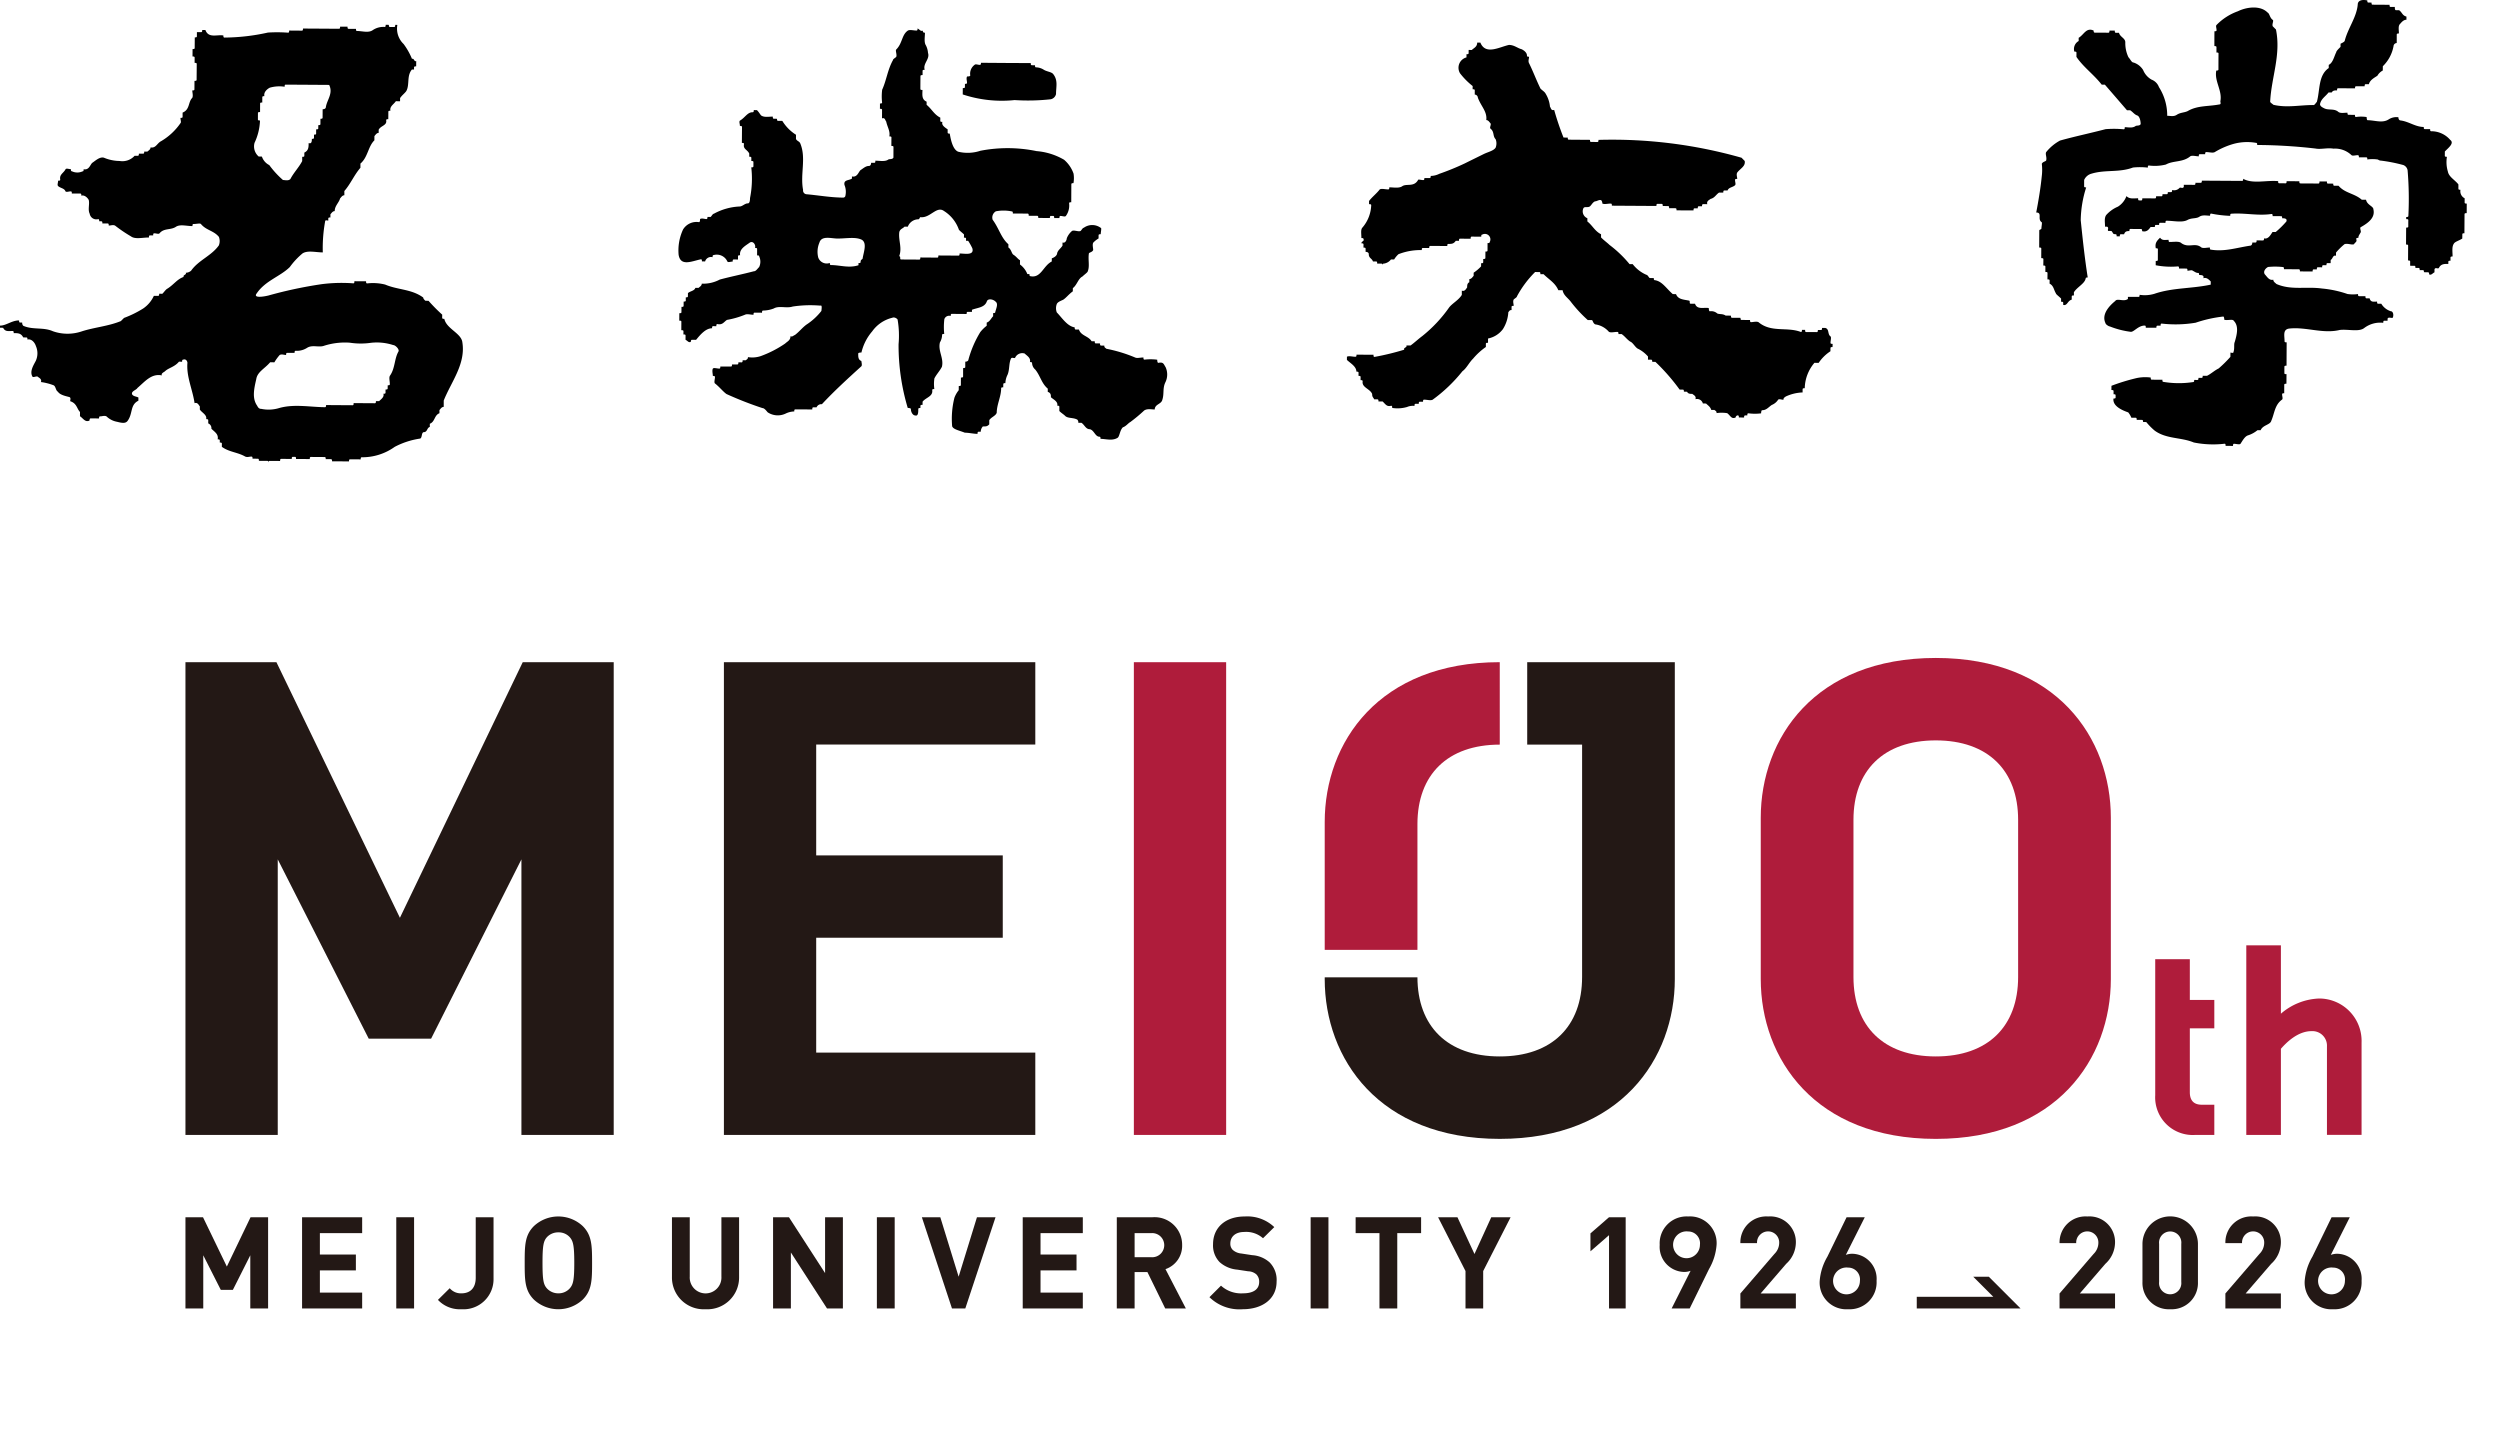
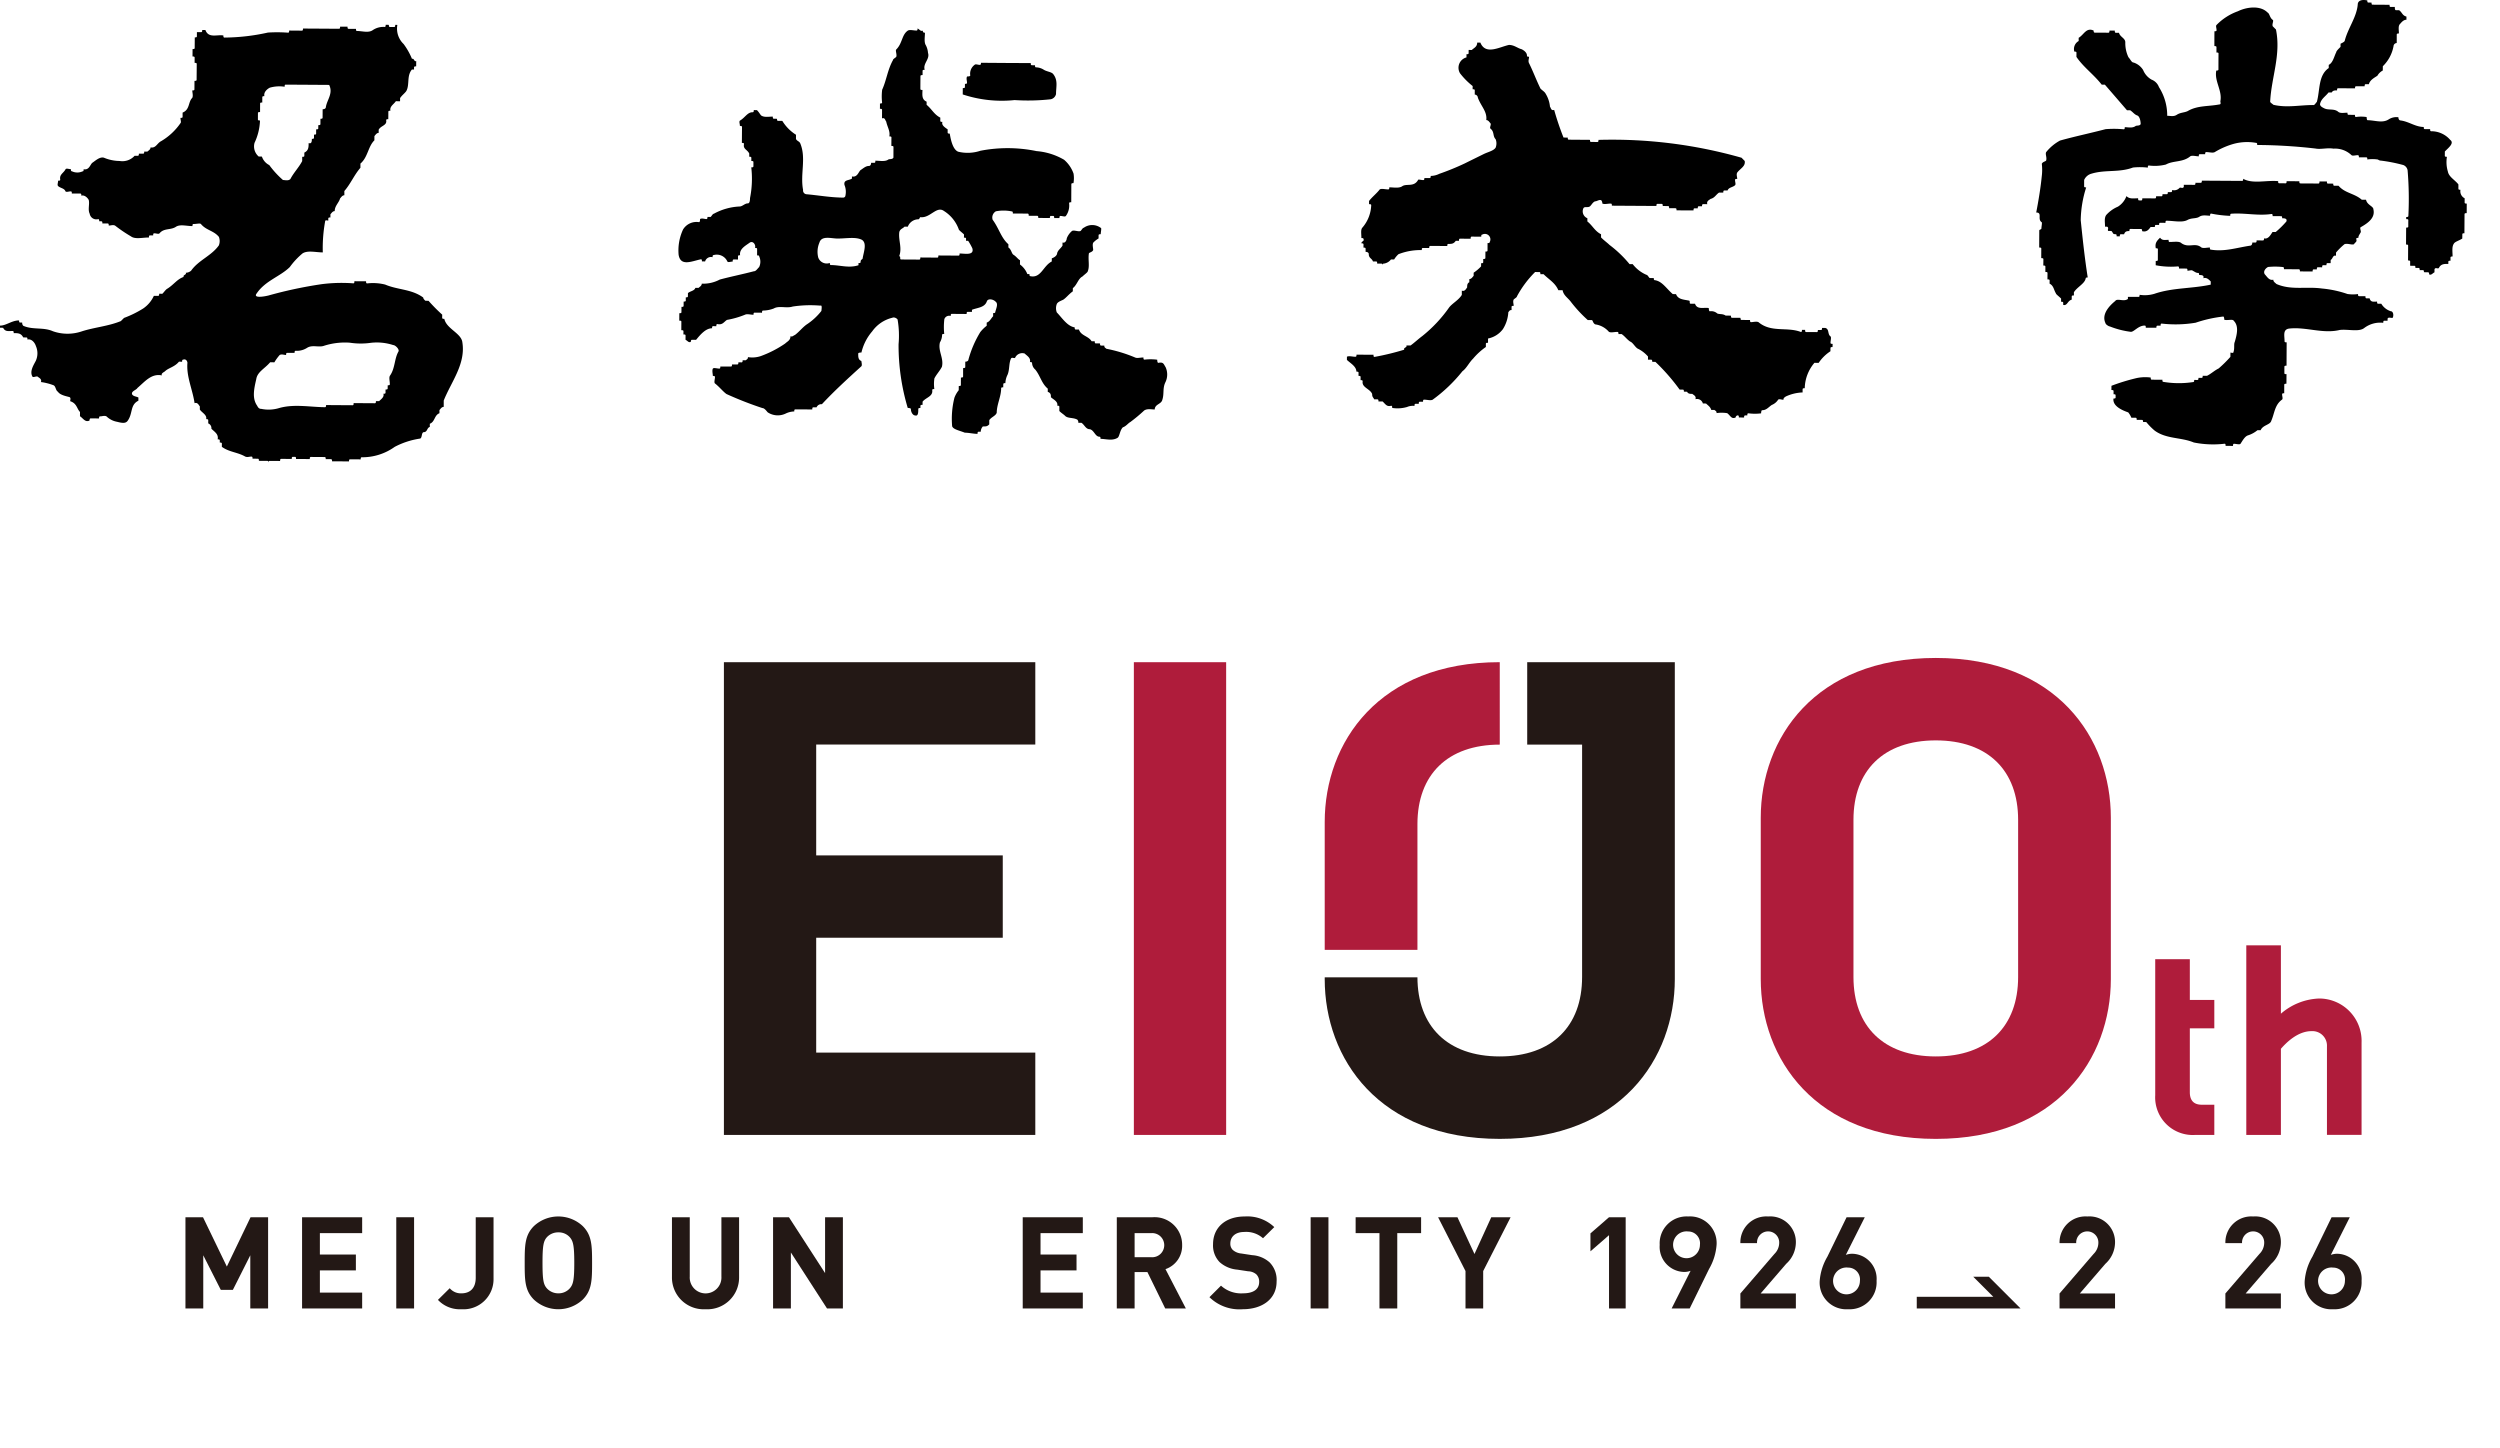
<svg xmlns="http://www.w3.org/2000/svg" width="288.898" height="167.291" viewBox="0 0 288.898 167.291">
  <defs>
    <style>.cls-1{fill:none;}.cls-2{fill:#231815;}.cls-3{fill:#af1c3b;}</style>
  </defs>
  <title>アセット 48</title>
  <g id="レイヤー_2" data-name="レイヤー 2">
    <g id="main">
      <rect class="cls-1" x="272.901" y="151.294" width="15.997" height="15.997" />
      <rect class="cls-1" x="5.434" y="151.294" width="15.997" height="15.997" />
      <rect class="cls-1" x="272.901" y="60.035" width="15.997" height="15.997" />
      <rect class="cls-1" x="5.434" y="60.035" width="15.997" height="15.997" />
-       <path class="cls-2" d="M60.255,131.15V99.308L49.82,120.024h-7.212L32.096,99.308v31.842H21.431V76.52H31.942l14.271,29.54L60.408,76.52H70.92v54.629Z" />
      <path class="cls-2" d="M83.654,131.15V76.52h35.985v9.514H94.319V98.848h21.56v9.514H94.319v13.274h25.32v9.514Z" />
      <path class="cls-3" d="M131.028,131.15V76.52h10.665v54.629Z" />
      <path class="cls-3" d="M253.702,131.15a4.347,4.347,0,0,1-4.646-4.584V110.845h3.999v4.703h2.83v3.288h-2.83v7.379c0,.923.431,1.446,1.384,1.446h1.446v3.488Z" />
      <path class="cls-3" d="M223.699,131.609c-13.974,0-20.228-9.274-20.228-18.465V94.498c0-9.191,6.255-18.465,20.228-18.465,13.974,0,20.229,9.274,20.229,18.465v18.646C243.927,122.335,237.673,131.609,223.699,131.609Zm0-46.05c-6.046,0-9.514,3.497-9.514,9.177v18.168c0,5.68,3.468,9.177,9.514,9.177,6.046,0,9.514-3.497,9.514-9.177V94.737C233.213,89.056,229.745,85.559,223.699,85.559Z" />
      <path class="cls-3" d="M267.975,115.387a7.144,7.144,0,0,0-4.396,1.756v-7.898h-3.999v21.904h3.999v-9.952c.622-.711,1.942-2.038,3.536-2.038a1.678,1.678,0,0,1,1.786,1.767v10.222H272.901V120.47A4.904,4.904,0,0,0,267.975,115.387Z" />
      <path class="cls-3" d="M173.311,76.52c-13.974,0-20.228,9.274-20.228,18.465v14.782h10.715V95.225c0-5.68,3.468-9.177,9.514-9.177Z" />
      <path class="cls-2" d="M176.483,76.52v9.527h6.343v26.857c0,5.68-3.468,9.177-9.514,9.177-6.046,0-9.514-3.497-9.514-9.177v.035H153.083v.204c0,9.191,6.255,18.465,20.228,18.465,13.974,0,20.229-9.274,20.229-18.465V76.52Z" />
      <path class="cls-2" d="M28.923,151.205v-6.144l-2.014,3.998H25.517l-2.028-3.998v6.144H21.431v-10.541h2.029l2.754,5.7,2.739-5.7h2.028v10.541Z" />
      <path class="cls-2" d="M34.907,151.205v-10.541h6.944v1.835H36.965v2.473h4.16v1.836H36.965v2.561h4.886v1.836Z" />
      <path class="cls-2" d="M45.793,151.205v-10.541H47.851v10.541Z" />
      <path class="cls-2" d="M53.317,151.294a3.459,3.459,0,0,1-2.709-1.081l1.362-1.348a1.681,1.681,0,0,0,1.347.593c1.007,0,1.658-.593,1.658-1.807v-6.988h2.058v7.077A3.475,3.475,0,0,1,53.317,151.294Z" />
      <path class="cls-2" d="M67.34,150.183a4.136,4.136,0,0,1-5.641,0c-1.051-1.051-1.066-2.236-1.066-4.249,0-2.014.015-3.198,1.066-4.249a4.136,4.136,0,0,1,5.641,0c1.051,1.051,1.081,2.235,1.081,4.249C68.421,147.947,68.392,149.132,67.34,150.183ZM65.845,142.973a1.712,1.712,0,0,0-1.318-.562,1.77,1.77,0,0,0-1.332.562c-.385.444-.503.948-.503,2.961,0,2.013.118,2.502.503,2.946a1.778,1.778,0,0,0,1.332.577,1.72,1.72,0,0,0,1.318-.577c.385-.444.518-.933.518-2.946C66.363,143.92,66.23,143.417,65.845,142.973Z" />
      <path class="cls-2" d="M81.53,151.294a3.665,3.665,0,0,1-3.879-3.702v-6.929H79.708v6.855a1.832,1.832,0,1,0,3.657,0v-6.855h2.043v6.929A3.665,3.665,0,0,1,81.53,151.294Z" />
      <path class="cls-2" d="M95.569,151.205l-4.175-6.47v6.47H89.335v-10.541h1.836l4.175,6.455v-6.455h2.058v10.541Z" />
-       <path class="cls-2" d="M101.331,151.205v-10.541h2.058v10.541Z" />
-       <path class="cls-2" d="M111.55,151.205h-1.54l-3.48-10.541h2.132l2.117,6.87,2.117-6.87h2.147Z" />
      <path class="cls-2" d="M118.185,151.205v-10.541h6.944v1.835h-4.886v2.473h4.16v1.836h-4.16v2.561h4.886v1.836Z" />
      <path class="cls-2" d="M134.652,151.205l-2.058-4.205h-1.48v4.205h-2.058v-10.541h4.131a3.186,3.186,0,0,1,3.42,3.227,2.839,2.839,0,0,1-1.925,2.769l2.354,4.545Zm-1.599-8.706h-1.939v2.784h1.939a1.395,1.395,0,1,0,0-2.784Z" />
      <path class="cls-2" d="M143.614,151.294a4.951,4.951,0,0,1-3.85-1.392l1.333-1.333a3.438,3.438,0,0,0,2.532.888c1.229,0,1.88-.474,1.88-1.318a1.183,1.183,0,0,0-.326-.873,1.501,1.501,0,0,0-.948-.356l-1.258-.192a3.489,3.489,0,0,1-2.043-.873,2.764,2.764,0,0,1-.755-2.073c0-1.881,1.392-3.198,3.672-3.198a4.518,4.518,0,0,1,3.405,1.229l-1.303,1.288a2.916,2.916,0,0,0-2.162-.726c-1.096,0-1.614.607-1.614,1.333a.982.982,0,0,0,.296.755,1.71,1.71,0,0,0,.962.4l1.259.192a3.344,3.344,0,0,1,2.014.829,2.873,2.873,0,0,1,.814,2.221C147.522,150.139,145.835,151.294,143.614,151.294Z" />
      <path class="cls-2" d="M151.456,151.205v-10.541h2.058v10.541Z" />
      <path class="cls-2" d="M161.467,142.499v8.706H159.41V142.499h-2.754v-1.835h7.566v1.835Z" />
      <path class="cls-2" d="M171.396,146.882v4.323h-2.043v-4.323l-3.169-6.218h2.236l1.969,4.249,1.94-4.249h2.236Z" />
      <path class="cls-2" d="M185.937,151.205v-8.469l-2.146,1.866V142.529l2.146-1.866h1.925v10.541Z" />
      <path class="cls-2" d="M197.495,146.645l-2.236,4.56h-2.087l2.191-4.353a2.085,2.085,0,0,1-.785.133,2.9,2.9,0,0,1-2.784-3.124,3.107,3.107,0,0,1,3.287-3.287,3.076,3.076,0,0,1,3.287,3.257A6.469,6.469,0,0,1,197.495,146.645Zm-2.414-4.338a1.551,1.551,0,1,0,1.362,1.54A1.368,1.368,0,0,0,195.082,142.307Z" />
      <path class="cls-2" d="M201.116,151.205v-1.732l3.939-4.574a1.814,1.814,0,0,0,.548-1.274,1.282,1.282,0,1,0-2.561.03h-1.925a2.996,2.996,0,0,1,3.213-3.08,2.959,2.959,0,0,1,3.198,3.065,3.357,3.357,0,0,1-1.125,2.413l-2.946,3.42h4.072v1.732Z" />
      <path class="cls-2" d="M213.568,151.294a3.076,3.076,0,0,1-3.287-3.257,6.497,6.497,0,0,1,.888-2.813l2.221-4.56h2.103l-2.192,4.353a2.087,2.087,0,0,1,.785-.133,2.889,2.889,0,0,1,2.769,3.124A3.108,3.108,0,0,1,213.568,151.294Zm0-4.812a1.551,1.551,0,1,0,1.362,1.54A1.367,1.367,0,0,0,213.568,146.482Z" />
      <path class="cls-2" d="M257.163,151.205v-1.732l3.939-4.574a1.814,1.814,0,0,0,.548-1.274,1.282,1.282,0,1,0-2.561.03h-1.925a2.996,2.996,0,0,1,3.213-3.08,2.959,2.959,0,0,1,3.198,3.065,3.357,3.357,0,0,1-1.125,2.413l-2.946,3.42h4.072v1.732Z" />
      <path class="cls-2" d="M269.615,151.294a3.076,3.076,0,0,1-3.287-3.257,6.497,6.497,0,0,1,.888-2.813l2.221-4.56h2.102l-2.192,4.353a2.087,2.087,0,0,1,.785-.133,2.889,2.889,0,0,1,2.769,3.124A3.108,3.108,0,0,1,269.615,151.294Zm0-4.812a1.551,1.551,0,1,0,1.362,1.54A1.367,1.367,0,0,0,269.615,146.482Z" />
      <path class="cls-2" d="M237.999,151.205v-1.732l3.939-4.574a1.814,1.814,0,0,0,.548-1.274,1.282,1.282,0,1,0-2.561.03h-1.925a2.996,2.996,0,0,1,3.213-3.08,2.959,2.959,0,0,1,3.198,3.065,3.357,3.357,0,0,1-1.125,2.413l-2.946,3.42h4.072v1.732Z" />
-       <path class="cls-2" d="M250.794,151.294a3.04,3.04,0,0,1-3.213-3.139V143.714a3.206,3.206,0,0,1,6.411,0v4.441A3.029,3.029,0,0,1,250.794,151.294Zm1.273-7.551a1.289,1.289,0,1,0-2.561,0v4.397a1.288,1.288,0,1,0,2.561,0Z" />
      <polygon class="cls-2" points="229.83 147.542 228.031 147.542 230.347 149.858 221.499 149.858 221.499 151.205 233.493 151.205 229.83 147.542" />
      <path d="M110.891,29.293c0,.124-.003.247-.126.247-.734-.006-1.591-.01-2.326-.016-.003.121-.003.248-.125.247-.611-.006-1.35-.012-1.962-.016,0,.118,0,.243-.12.243-.737-.005-1.348-.007-2.082-.012-.247,0,0-.372-.244-.372.373-.977-.11-1.835.018-2.812.121-.366.369-.366.614-.613.123.002.37.003.37.003a1.317,1.317,0,0,1,1.228-.851c.126.002.128-.244.246-.244,1.106.131,1.847-1.336,2.702-.716a4.178,4.178,0,0,1,1.701,2.094c0,.124.366.369.613.616,0,.124,0,.247-.007.371.123,0,.247,0,.247.119-.004.123-.004.246-.004.246l.245.003a6.732,6.732,0,0,1,.484.862C112.605,29.551,111.505,29.298,110.891,29.293Zm-11.195.503c0,.246-.245.12-.245.486,0,.123-.123.121-.245.121v.248c-1.11.36-2.083-.011-3.188-.021-.121,0-.121-.124-.121-.246a1.039,1.039,0,0,1-1.34-.619,2.7,2.7,0,0,1,.13-1.718c.249-.857,1.349-.484,2.086-.481.98.008,2.083-.227,2.819.143C100.201,28.08,99.828,29.061,99.696,29.796Zm35.002,12.637c-.239-.373-.239-.621-.847-.502-.124,0-.124-.363-.124-.363a5.924,5.924,0,0,0-1.47-.009c-.123,0-.123-.125-.123-.247-.369-.003-.734.12-.979-.007a16.906,16.906,0,0,0-3.305-1.003c-.12-.122-.243-.122-.237-.367-.124,0-.247-.002-.371-.002-.127-.002-.127-.123-.12-.246-.122,0-.372-.003-.49-.003-.124,0-.124-.124-.124-.247-.124-.002-.241-.002-.366-.005-.362-.611-1.221-.618-1.462-1.353h-.367c-.123-.004-.123-.125-.123-.25-.856-.126-1.464-1.107-2.067-1.726a1.358,1.358,0,0,1,.004-.982c.119-.241.488-.365.737-.485.367-.244.613-.606,1.111-.971v-.367c.489-.367.616-1.103,1.108-1.343.245-.24.612-.485.62-.61.246-.605.007-1.346.132-2.08.127-.122.366-.122.493-.365,0-.246-.117-.615.005-.855a2.642,2.642,0,0,1,.615-.488s.004-.243.004-.366c0-.124.126-.124.247-.124,0-.244.127-.733.005-.734a1.658,1.658,0,0,0-1.962-.011c-.121,0-.241.245-.367.367-.253.12-.733-.129-.987-.005a2.144,2.144,0,0,0-.611.849c0,.122-.126.613-.49.489-.005.123-.005.244-.005.368-.246.367-.493.483-.618.855,0,.244-.248.481-.618.607,0,.12,0,.246-.006.367-.983.485-1.238,1.951-2.456,1.699-.122,0-.122-.126-.122-.246-.122,0-.244-.001-.244-.001a2.489,2.489,0,0,0-.851-1.107c0-.123.003-.367.003-.492-.249-.127-.366-.37-.732-.619-.247-.121-.243-.61-.612-.859.004-.119.004-.245.004-.368-.847-.738-1.087-1.842-1.819-2.83a.828.828,0,0,1,.372-.978,4.722,4.722,0,0,1,1.845.014c.117,0,.117.122.117.243.609.002,1.1.004,1.715.008.118.003.118.128.118.25.372.003.612.003.98.006.125,0,.125.123.125.247.488.002.857.005,1.343.006,0-.121.003-.246.126-.242h.244c.125,0,.125.124.125.248.239.001.366.001.607.002,0-.122,0-.244.127-.244.248.003.492.128.614.004a2.069,2.069,0,0,0,.376-1.468c0-.122.124-.122.248-.121.003-.732.007-1.349.011-2.079,0-.127.126-.127.246-.127a3.343,3.343,0,0,0,.009-1.101,3.735,3.735,0,0,0-1.094-1.602,7.494,7.494,0,0,0-3.175-.999,16.562,16.562,0,0,0-6.495-.041,4.644,4.644,0,0,1-2.574.107c-.612-.252-.848-1.353-.968-2.089-.123,0-.244,0-.244-.124.001-.122.001-.244.001-.368-.362-.248-.729-.493-.605-.861-.124-.002-.247-.002-.247-.122.003-.123.003-.245.003-.37-.73-.374-.976-.986-1.583-1.481v-.367c-.608-.25-.48-.863-.477-1.35-.124,0-.249,0-.243-.124,0-.493.005-.984.009-1.471,0-.124.123-.124.245-.124v-.489c.005-.122.123-.12.246-.12-.235-.737.624-1.22.381-1.956a2.274,2.274,0,0,0-.237-.86c-.245-.367-.117-.981-.115-1.471-.246-.002-.246-.124-.242-.246-.245.122-.368-.124-.609-.248-.006.124-.006.244-.121.242-.372-.002-.74-.123-.989-.004-.735.486-.622,1.465-1.359,2.197-.124.123.119.615-.004.855-.125.127-.371.245-.371.368-.617,1.098-.748,2.322-1.249,3.423a6.119,6.119,0,0,0-.009,1.47c0,.123-.122.123-.246.122,0,.244,0,.368-.005.613.126.004.246.004.246.122-.002.365-.002.614-.006.983.368-.122.364.248.487.367.12.616.484,1.105.358,1.719.123,0,.245,0,.245.121-.004.367-.004.612-.009.979.123.004.246.004.246.125-.003.367-.006.86-.006,1.223-.127.247-.492.124-.618.242-.367.247-.978.117-1.469.114,0,.126,0,.249-.124.248-.124,0-.245,0-.369-.004,0,.247-.124.366-.246.366-.364-.004-.613.243-.983.486-.247.243-.374.851-.985.725v.246c-.366.243-.979.117-.865.733a2.066,2.066,0,0,1,.114,1.225.256.256,0,0,1-.246.241c-1.468-.007-2.816-.262-4.284-.391a.434.434,0,0,1-.365-.493c-.355-1.84.39-3.675-.331-5.393-.123-.248-.367-.249-.49-.496,0-.122,0-.367.004-.488a4.92,4.92,0,0,1-1.582-1.602c-.123-.003-.368-.005-.49-.005-.124,0-.124-.12-.124-.241-.119-.002-.243-.002-.365-.003-.122,0-.122-.125-.122-.248-.489,0-.982.116-1.346-.132-.122-.123-.241-.371-.486-.618-.123,0-.246,0-.366-.004,0,.124-.004.249-.126.249-.611-.005-.86.607-1.474.969-.126.122,0,.368-.005.614.121.002.245.002.245.124-.005.612-.01,1.226-.014,1.838.126.001.247.001.243.124-.122.612.365.614.608,1.106v.367c.122,0,.244.002.241.124v.369c.122,0,.246,0,.241.123v.492c-.004.119-.127.119-.248.119a11.441,11.441,0,0,1-.145,3.551c0,.127-.005.615-.248.612-.368-.003-.618.365-.982.361a6.815,6.815,0,0,0-2.95.837c-.121,0-.246.247-.366.372-.124,0-.247-.005-.372-.005,0,.122,0,.248-.122.248-.245-.004-.488-.13-.734-.007,0,.12-.003.364-.122.364a1.817,1.817,0,0,0-1.843.849,5.729,5.729,0,0,0-.511,2.934c.235,1.349,1.465.748,2.572.507.124,0,.12.121.12.248.122,0,.368.002.368.002a.703.703,0,0,1,.863-.489c0-.118,0-.246.12-.246a1.338,1.338,0,0,1,1.592.749c.119.127.365.002.61.003,0-.122,0-.244.124-.244.122.002.369.004.491.004v-.368c0-.125.123-.125.245-.121-.117-.733.62-1.099,1.112-1.463.371-.246.734.248.61.611.123,0,.245.005.242.13,0,.242,0,.491-.003.732.124,0,.246.001.246.129a1.433,1.433,0,0,1-.008,1.221c-.245.246-.375.488-.614.488-1.355.357-2.576.595-3.93.955a4.058,4.058,0,0,1-2.086.477c0,.244-.245.364-.368.488-.126,0-.369-.002-.369-.002-.124.367-.617.367-.862.609,0,.121,0,.241-.003.366,0,.122-.123.122-.242.119-.005.121-.005.246-.005.371,0,.118-.122.118-.245.118,0,.125-.005.374-.005.492,0,.121-.122.121-.245.121,0,.242-.004.366-.004.613,0,.119-.125.119-.246.119,0,.245-.005.616-.005.86.122 0.0.246 0.0.24.121,0,.366-.004.613-.004.981.126,0,.247.003.247.123,0,.121-.004.245-.004.368.122,0,.247,0,.247.122,0,.126-.004.368-.004.494.243.123.364.369.61.244,0,0,0-.242.123-.239.121,0,.369.003.487.003.498-.609,1.116-1.338,1.848-1.336,0-.124,0-.246.125-.246.122.004.247.004.367.004,0-.125,0-.246.123-.243.61.124.738-.245,1.107-.483a10.141,10.141,0,0,0,2.087-.601c.245-.12.611.003.98.006,0-.122,0-.243.124-.243.245.001.613.004.857.008.004-.126.004-.248.125-.248a3.632,3.632,0,0,0,1.228-.238c.614-.361,1.467.01,2.207-.23a13.694,13.694,0,0,1,3.185-.101c.245-.123.12.488.12.609a7.034,7.034,0,0,1-1.728,1.583c-.494.363-.858.851-1.352,1.213-.124,0-.247.246-.492.123-.005.489-.371.611-.62.852a12.512,12.512,0,0,1-2.825,1.453,3.071,3.071,0,0,1-1.472.116c0,.239-.122.239-.244.364-.126,0-.248-.003-.371-.003,0,.123-.004.247-.123.247-.122-.004-.247-.004-.369-.005,0,.124,0,.245-.124.245-.244,0-.368,0-.614-.003,0,.124,0,.244-.122.244-.368-.001-.857-.003-1.225-.005,0,.119,0,.243-.124.243-.245-.004-.611-.128-.734-.009-.126.247-.004.615-.007.857.123.001.245.001.245.127,0,.244-.128.614-.004.737.486.369.975.984,1.34,1.228a41.226,41.226,0,0,0,4.152,1.623c.247.003.49.371.611.492a2.106,2.106,0,0,0,2.084.134,2.347,2.347,0,0,1,.98-.237c0-.121.004-.242.123-.242.615.004,1.347.007,1.96.011,0-.123,0-.246.124-.246.123.003.368.003.368.003a.591.591,0,0,1,.618-.364c1.478-1.58,2.955-2.922,4.557-4.379.125-.123.006-.491.006-.616-.369-.127-.369-.492-.363-.859,0-.124.37-.12.37-.12a5.745,5.745,0,0,1,1.239-2.438,4.006,4.006,0,0,1,2.336-1.58c.245-.12.613.128.611.251a11.005,11.005,0,0,1,.105,2.813,25.274,25.274,0,0,0,1.06,7.359s.364.004.364.125c-.004.368.236.741.486.741.366.121.368-.367.368-.733.005-.126.124-.126.247-.126,0-.121,0-.121.003-.244,0-.122.122-.119.242-.119.005-.12.005-.251.005-.368.374-.484,1.231-.603,1.113-1.34,0-.118.121-.118.244-.118a4.342,4.342,0,0,1,.008-1.23c.247-.486.618-.852.867-1.34.252-.979-.478-1.84-.227-2.822a1.76,1.76,0,0,0,.249-.856c0-.121.124-.121.247-.118a7.858,7.858,0,0,1,.014-1.713.587.587,0,0,1,.733-.364c.005-.124.005-.245.127-.245.609.004,1.103.009,1.715.013,0-.121,0-.244.127-.244.118,0,.366,0,.488.003v-.244c.613-.245,1.47-.243,1.721-.973.128-.369.741-.24.981.007.368.248.12.733-.007,1.224,0,.125-.125.125-.246.121v.368c-.248.243-.371.61-.744.733v.365a4.254,4.254,0,0,0-.743.734,12.248,12.248,0,0,0-1.365,3.17c-.004.124-.122.246-.368.245-.002.244-.002.369-.002.614,0,.124-.124.124-.247.124-.003.363-.003.611-.003.976-.006.122-.132.122-.252.122,0,.245-.006.612-.006.859,0,.119-.122.118-.244.118,0,.119,0,.37-.005.49a3.065,3.065,0,0,0-.493.859,9.94,9.94,0,0,0-.265,3.302c.121.368.852.497,1.463.744.489.004.981.131,1.47.136,0-.124,0-.245.125-.245.12.002.12.002.245.002a.933.933,0,0,1,.246-.616c.37.006.496.006.74-.239,0-.121,0-.368.003-.491.246-.365.737-.484.859-.852.009-.975.501-1.831.512-2.816,0-.123.119-.12.241-.12,0-.121,0-.244.007-.367,0-.121.123-.121.24-.117a2.356,2.356,0,0,1,.255-.98c.249-.611.129-1.228.379-1.833.123-.25.37,0,.492-.121a.9.9,0,0,1,1.107-.486c.239.243.73.496.604.984.12.002.251.002.248.125a1.03,1.03,0,0,0,.363.737c.603.738.721,1.596,1.452,2.211-.004.127-.004.369-.004.369.368.127.368.376.365.618.248.248.853.493.732.982.121.002.246.002.242.127v.489c.24.245.488.371.731.618.364.245.857.126,1.343.374a.441.441,0,0,1,.119.369c.128,0,.245.003.368.003.365.246.487.74.976.74.491.127.607.862,1.101.865.124.002.121.123.121.246.613.005,1.346.256,1.954-.109.252-.123.26-.854.626-1.223.371-.121.614-.48.863-.609a18.636,18.636,0,0,0,1.603-1.336c.364-.243.852-.118,1.218-.116.011-.613.747-.609.87-1.091.252-.734.01-1.352.378-2.083A2.049,2.049,0,0,0,134.698,42.433Z" />
      <path d="M116.425,7.278c.855.004,1.834.01,2.69.013,0,.123,0,.247.124.247.119.002.248.002.366.003,0,.121,0,.241.121.241a1.766,1.766,0,0,1,.852.251c.366.249.861.251,1.106.498.605.741.353,1.475.35,2.333a.79.79,0,0,1-.616.608,23.888,23.888,0,0,1-4.167.093,14.342,14.342,0,0,1-5.998-.652s.006-.484.006-.732c.122,0,.246.001.246-.119,0-.122.004-.248.004-.372.119,0,.239,0,.239-.12.003-.246-.117-.487.008-.736.12.003.366.006.366-.119a1.269,1.269,0,0,1,.501-1.222c.124-.124.366.002.611.004.121,0,.121-.122.129-.242C114.338,7.264,115.444,7.27,116.425,7.278Z" />
      <path d="M170.235,41.439c-.496.487-.746,1.101-1.24,1.464a17.664,17.664,0,0,1-3.448,3.292c-.248.118-.613-.009-.981-.011-.122,0-.122.123-.122.243-.127,0-.246,0-.369-.004-.125,0-.125.121-.129.244-.118,0-.241-.001-.367-.001-.121,0-.121.124-.121.242a1.695,1.695,0,0,0-.861.124,3.931,3.931,0,0,1-1.715.108c0-.119,0-.249-.114-.251-.495.128-.616-.123-.987-.492-.117,0-.36-.002-.485-.002,0-.125,0-.244-.122-.246-.123,0-.245,0-.37-.001-.117-.248-.239-.249-.239-.619-.239-.612-1.223-.739-1.096-1.475.002-.123-.117-.123-.241-.125,0-.124,0-.246.003-.368,0-.123-.123-.123-.243-.126.004-.122.004-.245.004-.365,0-.125-.128-.125-.25-.125.004-.613-.729-.991-1.094-1.357,0-.118.003-.368.003-.368.246-.122.612.003.981.007.124.002.124-.122.124-.244.611.005,1.351.01,1.967.012-.007.124-.007.249.118.249a29.42,29.42,0,0,0,3.433-.835c-.123-.251.366-.243.247-.491.121,0,.366.002.489.002.491-.361.868-.728,1.359-1.093a15.912,15.912,0,0,0,3.084-3.287c.368-.487,1.103-.85,1.473-1.46,0-.123,0-.367.002-.494.365.127.496-.237.613-.364.003-.244.003-.488.253-.607,0-.125.003-.245.003-.368.243.003.366-.242.495-.366,0-.121.003-.245.003-.368a5.03,5.03,0,0,0,.859-.73c0-.121,0-.243.004-.365.121,0,.242.001.242-.126v-.364c.123,0,.249.002.249-.121,0-.246.006-.488.006-.737.125,0,.242,0,.242-.119,0-.248.003-.614.003-.859.127,0,.249,0,.249-.121a.633.633,0,0,0-.856-.864c-.117,0-.121.122-.121.244-.37-.002-.741-.006-1.104-.007-.119-.002-.119.123-.123.246-.365-.003-.86-.006-1.225-.01-.121,0-.121.122-.121.245-.122,0-.246-.001-.369-.001-.245.365-.496.365-.865.362-.117,0-.117.121-.117.242-.614-.002-1.35-.008-1.962-.011-.123-.002-.129.123-.129.244-.239,0-.487-.003-.733-.003-.124,0-.124.122-.124.242a6.962,6.962,0,0,0-2.696.476,2.856,2.856,0,0,0-.499.606c-.119,0-.239-.002-.363-.002a1.256,1.256,0,0,1-.866.487c-.121,0-.121.121-.121.244,0-.123,0-.244-.119-.249h-.491c0-.121,0-.249-.123-.249-.12-.002-.365-.002-.365-.002-.123-.367-.487-.367-.483-.86,0-.118-.117-.246-.366-.246v-.368c0-.121-.122-.123-.246-.123,0-.124.004-.247.004-.371,0-.122-.124-.122-.244-.124,0-.244.368-.241.246-.487,0-.122-.122-.122-.246-.124.004-.493-.111-.979.131-1.223a4.185,4.185,0,0,0,1.003-2.568c0-.124-.123-.124-.251-.124v-.367c.374-.488.865-.851,1.242-1.342.244-.121.61.003.981.005.119,0,.119-.119.121-.24.488.002,1.099.126,1.472-.114.495-.367,1.351.128,1.844-.726,0-.122.369.003.604.003.128.003.131-.121.131-.238.246,0,.367.002.611.002.12,0,.12-.126.12-.246a2.28,2.28,0,0,0,.985-.24,30.006,30.006,0,0,0,2.951-1.206c.734-.365,1.472-.725,2.209-1.09.491-.237,1.108-.362,1.355-.726a1.334,1.334,0,0,0,.006-.978c-.366-.373-.119-.858-.605-1.231-.12-.123.126-.489.004-.61-.118-.125-.243-.373-.483-.373.123-.982-.608-1.593-.971-2.582a.386.386,0,0,0-.36-.366v-.491c.005-.121-.122-.121-.245-.121,0-.126,0-.249.003-.373a8.313,8.313,0,0,1-1.462-1.477,1.237,1.237,0,0,1,.747-1.832s.002-.247.002-.37c.123.003.247.003.247-.122,0-.123,0-.244.003-.369.124,0,.251.003.364.003.248-.239.619-.36.623-.853.118,0,.368.002.368.002.599,1.476,2.2.505,3.304.267.613.004.977.376,1.466.498.251.127.615.373.615.742-.006.125.114.125.238.127,0,.244-.126.484-.005.732.488.982.844,1.965,1.328,2.949.245.248.495.368.612.619a3.457,3.457,0,0,1,.484,1.47c.115.128.115.495.483.371a32.76,32.76,0,0,0,1.081,3.195c.123.003.372.003.491.004,0,.121,0,.243.126.243.858.007,1.589.011,2.445.018-.003.119-.003.244.122.244.244,0,.493.003.734.003.122.003.122-.121.127-.242a54.584,54.584,0,0,1,16.529,2.063c.119.124.242.247.364.372.117.611-.488.853-.865,1.342-.126.243,0,.489,0,.732-.126,0-.251-.001-.251.12-.004.246.123.495-.004.614-.252.243-.742.241-.857.605h-.368c-.125-.003-.129.122-.129.244-.123,0-.366-.004-.487-.004-.373.246-.498.614-.983.733-.129.118-.495.238-.377.609-.121-.003-.36-.003-.485-.003-.122,0-.122.124-.129.242-.116-.001-.241-.001-.365-.001-.119-.003-.119.121-.127.245-.123,0-.245-.002-.365-.002-.122,0-.122.123-.122.241-.614-.005-1.353-.006-1.963-.01,0-.122,0-.244-.126-.244-.245,0-.492-.002-.732-.005.003-.123.003-.247-.123-.247-.246,0-.364-.004-.612-.004,0-.123,0-.243-.122-.246-.121,0-.37-.003-.484-.003-.125-.001-.125.122-.125.243-1.722-.009-3.435-.022-5.149-.032,0-.122,0-.242-.119-.244-.371-.002-.737.118-.98-.006a.626.626,0,0,0-.121-.371c-.245-.122-.49.123-.74.123-.244.117-.368.362-.486.481-.254.368-.741-.003-.865.363a.859.859,0,0,0,.48,1.104v.372c.614.491.853,1.107,1.581,1.481v.365c.364.37.731.619.976.865a13.494,13.494,0,0,1,2.317,2.219c.119,0,.245.005.365.005a4.017,4.017,0,0,0,1.585,1.232c.125,0,.241.247.368.37.122.004.366.004.484.005,0,.123,0,.245.126.245.853.127,1.34.987,2.07,1.607.122,0,.372.003.372.003.233.613.849.618,1.46.742.252.002,0,.368.247.369.124,0,.369.002.491.002.239.74,1.099.379,1.588.503,0,0,0,.366.122.368a1.044,1.044,0,0,1,.855.249c.246.124.609.004.975.25.126.003.368.004.614.004,0,.123-.004.247.122.247.37.003.61.003.98.007,0,.124,0,.245.121.245.365 0.0.615.002.981.005-.004.124-.004.249.122.249.24,0,.611-.12.857.003,1.462,1.234,3.303.511,4.892,1.131.123.004.127-.117.127-.241q.181,0,.365.001c0,.125,0,.248.12.248.366,0,.855.003,1.223.007.13,0,.13-.123.13-.246.118.002.242.002.363.005.12,0,.12-.122.12-.243.129,0,.251.005.375.005.483.121.243.733.608.977.113.128-.004.491-.004.739-.003.12.113.12.243.124,0,.121-.008.244-.008.368-.123-.002-.239-.002-.239.121-.004.121-.004.246-.004.363a4.767,4.767,0,0,0-1.36,1.342c-.121-.002-.367-.002-.491-.005a4.675,4.675,0,0,0-1.119,2.938c-.125-.004-.247-.004-.247.121,0,.121-.003.364-.003.364a5.023,5.023,0,0,0-1.96.478c-.129.123-.249.122-.249.366-.246,0-.488-.127-.617-.003a1.573,1.573,0,0,1-.737.607c-.365.244-.613.607-1.105.606-.123-.002-.127.363-.127.363a5.694,5.694,0,0,1-1.466-.006c-.126-.002-.126.12-.126.245h-.24c-.132-.002-.132.119-.132.24-.239,0-.367,0-.606-.003,0-.121.003-.242-.128-.242a.26.26,0,0,0-.241.239c-.493.247-.616-.245-.982-.495a4.084,4.084,0,0,0-1.22-.008c0-.245-.123-.245-.251-.366-.119-.001-.241-.001-.367-.001-.112-.369-.358-.496-.601-.739-.123-.004-.367-.004-.367-.004a.695.695,0,0,0-.859-.495c.129-.368-.237-.492-.359-.614-.245-.002-.496-.002-.609-.252-.127-.002-.25-.002-.366-.002,0-.121,0-.242-.129-.243-.121,0-.243,0-.367-.004a23.372,23.372,0,0,0-2.798-3.202c-.123,0-.248,0-.368-.004,0-.121,0-.246-.123-.246-.123,0-.241-.003-.367-.003.003-.121.003-.242.003-.365a3.797,3.797,0,0,0-1.095-.866c-.366-.127-.615-.736-.971-.862-.372-.251-.612-.615-.981-.864-.123,0-.249,0-.366-.003,0-.123,0-.246-.12-.246-.365-.004-.74.119-.981-.008a2.551,2.551,0,0,0-1.582-.863c-.25-.127-.25-.371-.367-.493-.129-.004-.371-.004-.493-.004a15.501,15.501,0,0,1-1.948-2.099c-.363-.488-.85-.734-.964-1.353-.128,0-.374-.002-.495-.002-.36-.857-1.095-1.232-1.701-1.847-.126,0-.246,0-.371-.003,0-.12,0-.246-.12-.246-.122-.001-.365-.001-.49-.003a11.898,11.898,0,0,0-2.097,2.809c-.004.121-.252.242-.375.364-.122.242-.006.489-.006.737-.119-.004-.243-.004-.243.117v.369c-.249-.003-.249.121-.374.242a4.1,4.1,0,0,1-.624,1.958,2.843,2.843,0,0,1-1.721,1.088c0,.123,0,.369-.002.492-.127-.002-.249-.002-.249.12v.366A7.524,7.524,0,0,0,170.235,41.439Z" />
      <path d="M251.86,21.72c.125-.124.367.127.498-.122v-.244c.364.001.855.005,1.223.007.12,0,.126-.121.126-.241.241.001.366.002.608.002.127.002.127-.12.131-.246,1.587.011,3.06.019,4.649.029.124,0,.124-.12.126-.244,1.098.622,2.691.142,4.042.273,0,.122-.009.243.119.243.245.003.488.004.729.007.127,0,.127-.122.127-.245.494.002.989.005,1.474.007,0,.123-.004.248.122.251.729.003,1.347.007,2.082.012.121.002.123-.122.123-.242.248,0,.613.002.859.002,0,.126,0,.245.118.249.246,0,.374,0,.613.004,0,.12-.003.242.129.242.121,0,.362.002.485.002.729.863,1.828.869,2.683,1.615.122,0,.363.002.493.002.116.61.85.742.85,1.107.237.985-.625,1.59-1.48,2.074-.127.121.114.49-.003.613-.127.244-.253.367-.253.612-.118-.001-.242-.001-.25.124.128.363-.123.363-.252.606-.238.122-.729-.126-1.098-.005a7.281,7.281,0,0,0-.986.973c0,.125,0,.244-.002.37-.366-.127-.369.368-.615.482,0,.122-.004.248-.004.37-.118-.003-.244-.003-.366-.003-.118-.003-.118.121-.118.241-.129,0-.252,0-.374-.002-.121,0-.121.125-.123.246-.123-.003-.37-.003-.496-.007-.118,0-.118.127-.118.25-.122,0-.241-.004-.368-.004-.118,0-.118.119-.118.243q-.747-.002-1.468-.009c0-.122,0-.245-.13-.245-.609-.003-1.098-.009-1.716-.013,0-.122,0-.246-.118-.246a8.117,8.117,0,0,0-1.716-.009c-.247.12-.615.487-.376.854.247.246.489.739.979.616,0,.248.245.37.363.497,1.709.746,3.43.265,5.267.523a12.394,12.394,0,0,1,2.94.633,4.241,4.241,0,0,0,1.223.008c-.004.119-.004.243.122.243.242.002.484.005.733.005,0,.122,0,.243.117.245.129,0,.369.003.369.003.118.493.487.37.859.377,0,.12,0,.244.12.244.123,0,.246.002.367.002a1.998,1.998,0,0,0,1.096.865c.247,0,.367.369.239.734-.121.123-.484-.124-.608.121,0,.118-.003.241-.003.241-.124,0-.247,0-.365-.002-.13,0-.13.123-.13.245a3.053,3.053,0,0,0-2.202.601c-.623.485-1.843.111-2.825.224-1.967.48-3.917-.388-5.875-.157-.739.119-.501.854-.504,1.467,0,.12.121.12.242.12-.005.859-.01,1.839-.014,2.698-.124,0-.247,0-.247.123-.003.241-.003.489-.003.733-.004.124.119.124.247.124-.004.367-.004.735-.011,1.106-.124,0-.244,0-.251.117,0,.367-.003.615-.003.983-.123-.001-.241-.001-.241.121-.004.241.114.489-.004.609-.861.611-.87,1.588-1.246,2.442-.121.492-.98.485-1.234,1.1h-.369a3.281,3.281,0,0,1-1.104.598c-.364.124-.615.609-.859.975-.12.123-.495-.003-.738-.005-.121-.001-.121.124-.125.245-.247,0-.618-.003-.858-.003.007-.124.007-.248-.114-.249a11.308,11.308,0,0,1-3.557-.144c-1.467-.617-3.182-.384-4.526-1.375a7.232,7.232,0,0,1-.969-.988c-.127,0-.244,0-.369-.002,0-.121,0-.244-.127-.244-.241-.006-.367-.006-.607-.006,0-.12,0-.243-.125-.243-.12-.001-.371-.005-.492-.005a2.495,2.495,0,0,0-.36-.613c-.735-.252-1.833-.748-1.706-1.603.127,0,.245,0,.245-.121v-.249c.002-.126-.115-.126-.236-.126v-.363c0-.121-.124-.125-.248-.125.003-.246.003-.487.003-.487a22.683,22.683,0,0,1,2.7-.842,4.741,4.741,0,0,1,1.843-.111c-.005.125-.005.247.122.247.368.001.851.005,1.227.005-.006.123-.006.249.12.249a10.853,10.853,0,0,0,3.431.021c.119,0,.119-.126.121-.247.118.004.243.004.367.004.126,0,.126-.121.126-.246.121,0,.241.004.367.004.119,0,.122-.122.122-.242.124.002.367.004.495.004.492-.245.855-.61,1.354-.855a14.553,14.553,0,0,0,1.352-1.336c0-.125.005-.371.005-.493.121.005.364.124.364-.117.129-.365.01-.862.132-1.105.249-.855.501-1.832-.109-2.448-.116-.246-.735-.004-1.101-.129,0,0,0-.366-.122-.366a14.985,14.985,0,0,0-3.191.713,14.011,14.011,0,0,1-3.918.1c-.126-.003-.126.12-.126.242-.121,0-.241,0-.368-.002-.115,0-.115.121-.123.243-.369,0-.857-.002-1.224-.006.005-.122.005-.247-.12-.247-.734-.007-1.23.727-1.596.724a9.933,9.933,0,0,1-2.446-.627c-.121,0-.492-.248-.488-.371-.485-.984.374-1.957,1.116-2.561.249-.371.979.128,1.471-.24v-.246c.371.002.859.005,1.23.006.119.001.119-.121.119-.24a3.911,3.911,0,0,0,1.716-.117c2.094-.719,4.294-.581,6.503-1.058,0,0,.004-.243.004-.367-.243-.247-.493-.494-.855-.376.124-.366-.243-.366-.489-.371,0-.119,0-.239-.122-.239-.246-.003-.364-.131-.611-.252-.122-.126-.364-.002-.614-.004,0-.124,0-.246-.121-.248-.248,0-.611-.005-.855-.005,0-.12,0-.244-.122-.246a9.255,9.255,0,0,1-2.572-.134s0-.248.004-.496c.123.002.243.002.243-.119.003-.367.003-.859.007-1.226,0-.121-.115-.121-.245-.121-.117-.616.133-.859.498-1.223.245.366.612.246.983.249,0,.123,0,.247.117.247.498.002,1.103-.113,1.354.131.853.617,1.589-.113,2.32.505.246.122.611.007.982.007,0,.122-.007.244.118.244,1.587.258,2.945-.224,4.538-.459.118,0,.246-.122.246-.365h.368c.127,0,.127-.125.127-.244.235.002.486.003.73.005.126,0,.126-.121.128-.242.487.123.734-.368.982-.732h.367a11.059,11.059,0,0,0,1.234-1.216c.127-.368-.247-.371-.488-.373,0-.121,0-.242-.119-.242-.37-.002-.613-.006-.981-.007,0-.124,0-.246-.123-.246-1.592.235-3.065-.143-4.651-.031-.129,0-.129.124-.129.246a13.394,13.394,0,0,1-2.201-.261c-.122,0-.122.126-.128.247-.368-.002-.86-.128-1.226.112-.368.249-.86.117-1.347.36-.618.363-1.595.111-2.452.108-.126,0-.126.121-.126.243-.239-.002-.37-.002-.613-.004-.124,0-.124.123-.124.247-.119-.005-.243-.005-.367-.005-.117,0-.117.122-.125.244-.12,0-.371-.003-.486-.006-.251.367-.498.611-.984.485,0-.122,0-.246-.122-.246-.364-.001-.858-.006-1.226-.01-.12,0-.122.124-.122.248-.241-.002-.492-.005-.615.366,0,0-.246-.003-.365-.003-.126,0-.126.122-.126.245-.122,0-.241,0-.368-.003,0-.122,0-.246-.124-.246-.367-.002-.241-.124-.48-.373-.124,0-.247,0-.368-.002-.126-.124.12-.362-.126-.491-.117,0-.245-.003-.245-.003.006-.487-.116-.978.135-1.343a3.779,3.779,0,0,1,1.357-.972,2.442,2.442,0,0,0,.984-1.218c.366.371.853.249,1.347.253,0,.121,0,.246.121.246.118.002.118.002.244.002.119,0,.119-.125.119-.247.492.005.986.007,1.473.011.12,0,.12-.121.12-.247.248.001.371.003.62.003.121.002.121-.119.121-.241.128,0,.368.002.488.002.126.003.126-.123.126-.243.129,0,.248,0,.371.001.126,0,.126-.12.126-.246A.84.84,0,0,0,251.86,21.72Z" />
      <path d="M251.548,13.265c.46-.3.979-.239,1.351-.481,1.105-.606,2.329-.474,3.558-.714.243,0,.126-.246.126-.367.249-1.228-.72-2.331-.468-3.552.124,0,.244,0,.247-.124q0-.918.008-1.838c.003-.121-.118-.121-.239-.121,0-.244.002-.37.002-.616,0-.122-.125-.125-.241-.125,0-.611,0-1.101.008-1.713.118,0,.244.004.244-.122,0-.246-.124-.495.003-.612a6.491,6.491,0,0,1,2.464-1.579c.977-.482,2.574-.719,3.427.147.247.123.243.614.611.86.121.122-.128.49-.01.733.128.127.37.373.37.373.596,2.943-.532,5.509-.669,8.33,0,.117.245.243.37.366,1.586.377,3.058.017,4.654.028.113.001.249-.243.368-.361.379-1.345.141-3.067,1.373-3.913,0-.122,0-.247.004-.369.488-.24.617-.978.868-1.466,0-.121.242-.365.491-.61,0-.122.003-.246.003-.367.249-.119.489-.243.489-.364.38-1.465,1.365-2.687,1.497-4.153.003-.493.499-.615,1.107-.487,0,.123,0,.247.119.248.126,0,.245,0,.371.002,0,.122-.006.244.115.244.62.004,1.352.008,1.966.012,0,.125-.003.245.118.248.123,0,.368.002.489.002,0,.12-.003.368.121.372.123,0,.246,0,.368.001.363.245.363.613.855.739v.365c-.371-.002-.619.364-.742.488-.245.243-.123.736-.129,1.101-.119-.002-.245-.002-.249.121,0,.368,0,.612-.004.981a.388.388,0,0,0-.368.364,4.322,4.322,0,0,1-1.236,2.318c0,.126-.006.369-.006.496a1.52,1.52,0,0,0-.623.602c-.369.247-.857.488-.982.978,0,0-.244-.002-.369-.002-.122,0-.122.122-.122.244-.364-.005-.611-.005-.979-.006-.132-.002-.132.123-.132.244-.603-.005-1.338-.007-1.953-.013-.124,0-.124.123-.124.249-.242-.003-.488-.004-.611.237-.126-.002-.245-.002-.37-.002-.373.488-.864.731-.985,1.345-.003.241.24.366.481.488.489.249,1.105.008,1.592.38.244.245.733.124,1.1.129-.004.121-.004.244.128.244.239.002.488.002.732.004,0,.126,0,.247.121.248a4.185,4.185,0,0,1,1.23.006s0,.367.114.368c.855.003,1.718.379,2.452-.108a1.635,1.635,0,0,1,1.105-.235c0,.245.122.367.242.367.98.129,1.715.749,2.691.757-.007.122-.007.245.123.245.244.003.368.003.611.005,0,.123,0,.243.122.243a2.868,2.868,0,0,1,2.195.995c.494.373-.133.855-.616,1.343,0,.122,0,.367-.004.493,0,.118.114.12.243.12a3.794,3.794,0,0,0,.114,1.718c.111.613.848.985,1.213,1.477v.492c-.009.121.116.126.239.126a.905.905,0,0,0,.484.982c0,.124-.003.37-.003.493,0,.119.121.119.245.119-.004.37-.004.738-.007,1.105-.126,0-.249,0-.249.124-.003.733-.01,1.465-.013,2.203-.12-.004-.241-.004-.241.119,0,.124-.006.368-.006.49-.37.243-.861.361-.983.607-.247.368-.132.976-.138,1.466-.12,0-.241,0-.241.123v.367c-.123,0-.25,0-.25.121v.247c-.488-.003-.86-.004-1.099.477-.131.126-.37-.116-.495.126-.006.12-.006.242-.006.366-.245.122-.368.367-.614.243,0,0,.004-.246-.117-.246-.125-.003-.368-.003-.489-.006,0-.122,0-.243-.126-.243-.119-.002-.244-.002-.365-.002,0-.122,0-.247-.12-.251h-.374c.006-.121.006-.246-.116-.246-.118-.003-.369-.003-.492-.005,0-.12.003-.366.003-.489,0-.122-.121-.122-.246-.122.007-.612.007-1.103.01-1.718.003-.121-.111-.121-.242-.121.004-.611.007-1.348.015-1.96.127,0,.244,0,.244-.122,0-.247,0-.493.006-.734,0-.125-.122-.125-.244-.125v-.243c.122,0,.244,0,.248-.124a39.285,39.285,0,0,0-.088-5.268.793.793,0,0,0-.495-.612,18.375,18.375,0,0,0-2.57-.51.578.578,0,0,1-.361-.126,4.083,4.083,0,0,0-1.229-.007c0-.125.008-.243-.119-.245-.242,0-.608-.004-.855-.004,0-.126,0-.246-.126-.249-.24,0-.607.116-.732-.004a2.745,2.745,0,0,0-2.079-.748c-.732-.126-1.471.11-2.079-.015a61.56,61.56,0,0,0-6.737-.41c0-.121.004-.243-.121-.243a5.918,5.918,0,0,0-2.573.107,8.813,8.813,0,0,0-2.214.962c-.241.123-.61-.003-.976-.004-.127,0-.127.121-.131.245-.243-.002-.363-.002-.61-.003-.124,0-.124.117-.124.248-.364-.005-.732-.137-.978-.008-.862.73-1.962.473-2.824.956a5.258,5.258,0,0,1-1.966.111c-.12-.001-.12.121-.12.245a7.871,7.871,0,0,0-1.716-.01c-1.594.601-3.187.227-4.778.705a1.288,1.288,0,0,0-.864.728c-.003.247-.003.492-.003.736-.002.126.118.126.238.126a13.076,13.076,0,0,0-.632,3.795c.228,2.204.463,4.411.81,6.617-.12,0-.238-.003-.238.122-.131.612-.99.978-1.361,1.585v.369c-.131,0-.249-.004-.249.119,0,.121-.004.368-.004.368-.491.12-.498.731-.982.607v-.247c0-.122-.122-.122-.25-.122.005-.121.005-.247.005-.366-.24-.249-.605-.498-.605-.618-.241-.371-.241-.863-.725-1.107,0,0,.004-.248.004-.366,0-.124-.127-.126-.25-.126,0-.249.006-.494.006-.735,0-.121-.122-.123-.248-.123.003-.246.003-.371.003-.615,0-.127-.117-.127-.242-.127.008-.248.008-.485.011-.734,0-.12-.129-.12-.248-.12.002-.368.002-.734.005-1.106,0-.12-.117-.12-.242-.12.003-.617.006-1.347.01-1.966,0-.119.246-.116.248-.241,0-.246.124-.734.004-.734-.485-.369.129-1.105-.605-1.108.258-1.346.505-2.815.638-4.161a5.997,5.997,0,0,0,.008-1.47c.123-.241.372-.241.497-.365.118-.369-.122-.737.006-.982a5.356,5.356,0,0,1,1.601-1.335c1.718-.481,3.434-.835,5.274-1.318a12.219,12.219,0,0,1,2.084.015c.122,0,.122-.118.122-.244.368.005.862.134,1.227-.113.121-.121.489.004.612-.242,0-.367-.112-.858-.36-.984-.37-.123-.486-.369-.85-.614-.122,0-.248-.002-.371-.002q-1.276-1.483-2.555-2.958c-.117-.002-.243-.002-.364-.002-.973-1.233-2.074-1.975-2.922-3.205,0-.121.004-.368.004-.491,0-.12-.116-.122-.246-.122a1.057,1.057,0,0,1,.5-1.223v-.37c.614-.364.868-1.22,1.723-.844,0,0,0,.245.122.245.488.005,1.102.006,1.594.01.119,0,.119-.122.119-.244.249.001.368.001.617.002,0,.126,0,.245.116.249.122,0,.369.001.369.001.118.492.733.615.729,1.105a3.822,3.822,0,0,0,.362,1.718c.239.249.358.615.603.617a2.038,2.038,0,0,1,1.095.863,2.25,2.25,0,0,0,.975,1.11,1.464,1.464,0,0,1,.853.864,6.081,6.081,0,0,1,.955,3.314C250.813,13.382,251.183,13.508,251.548,13.265Z" />
      <path d="M45.054,43.428c-.127.243-.003.608-.006.975,0,.124-.126.124-.247.122,0,.124,0,.246-.004.368,0,.119-.121.119-.244.119-.002.122-.002.247-.002.37-.002.119-.125.119-.247.119.122.374-.249.614-.495.855-.122,0-.245-.003-.367-.003-.001.125-.001.245-.127.245-.856-.007-1.591-.007-2.449-.017,0,.13-.002.248-.122.248-.98-.005-2.084-.012-3.065-.02,0,.124-.003.246-.122.246-1.716-.011-3.553-.389-5.271.091a4.173,4.173,0,0,1-2.083.105c-.245-.001-.366-.122-.487-.368-.608-.863-.356-1.963-.104-3.064.127-.855.988-1.219,1.605-1.954.122.002.369.002.49.004a5.362,5.362,0,0,1,.617-.851c.246-.123.492.001.737.004,0-.124.001-.246.122-.246.125.003.369.003.49.004h.367c.002-.122.002-.243.127-.243a2.178,2.178,0,0,0,1.349-.36c.615-.361,1.349.01,1.962-.23a7.959,7.959,0,0,1,2.941-.346,8.288,8.288,0,0,0,2.451.013,6.108,6.108,0,0,1,2.572.263c.246,0,.731.489.609.734C45.558,41.466,45.67,42.57,45.054,43.428ZM29.418,16.495a6.518,6.518,0,0,0,.627-2.571c-.121,0-.242-.003-.241-.123,0-.248.001-.488.004-.734,0-.122.124-.12.245-.12.001-.369.003-.615.005-.981.004-.123.127-.123.25-.12,0-.244.002-.37.004-.613,0-.122.121-.122.243-.122-.119-.491.374-.852.619-.977a3.973,3.973,0,0,1,1.719-.109c0-.125.001-.245.122-.245.368.002.616.003.981.006,1.347.007,2.694.018,4.042.026.486.985-.253,1.715-.383,2.567,0,.125-.125.248-.37.245-.001.367-.005.613-.006.981-.003.12-.123.12-.248.12,0,.244-.001.367-.003.614,0,.122-.12.12-.245.12,0,.123-.004.247-.004.372,0,.118-.122.117-.242.117-.004.122-.005.368-.005.489,0,.124-.124.124-.246.121-.001.124-.001.246-.001.369-.002.121-.124.121-.246.121-.002.247-.004.613-.372.486-.004.488-.007.859-.498,1.101,0,.123,0,.241-.001.369,0,.121-.126.121-.243.118-.002.122-.002.369-.004.493-.376.731-.989,1.339-1.362,2.073-.249.241-.616.116-.859.114a10.442,10.442,0,0,1-1.583-1.725,1.698,1.698,0,0,1-.852-.984s-.245-.002-.366-.002A1.531,1.531,0,0,1,29.418,16.495Zm23.991,22.939c-.24-.981-1.828-1.478-2.064-2.586-.124,0-.248-.002-.248-.123.001-.12.001-.245.005-.363a19.579,19.579,0,0,1-1.583-1.603c-.122-.002-.247-.002-.368-.004-.122-.121-.245-.246-.243-.371-1.342-.987-2.936-.874-4.401-1.5a5.773,5.773,0,0,0-2.083-.132c-.123-.004-.122-.126-.122-.247-.488-.001-.856-.002-1.348-.007,0,.122,0,.244-.123.244a18.168,18.168,0,0,0-3.677.099,49.674,49.674,0,0,0-6.134,1.307c-.491.122-1.839.358-1.345-.257.988-1.457,2.707-1.937,3.817-3.033a8.496,8.496,0,0,1,1.48-1.583c.612-.365,1.471-.114,2.33-.107a17.376,17.376,0,0,1,.264-3.555c.002-.243.246-.123.37-.12,0,0,0-.118.001-.24,0-.126.123-.126.246-.126,0-.121,0-.244.002-.368.122-.12.249-.366.492-.362.002-.611.495-.978.621-1.464.124-.123.249-.369.495-.369V22.075c.741-.852,1.117-1.83,1.857-2.687,0-.12.002-.368.002-.485.863-.733.872-1.958,1.613-2.688.001-.124.001-.368.003-.491.12-.121.244-.365.489-.365.002-.123.002-.242.004-.369.249-.486.983-.48.866-1.095,0-.123.12-.123.243-.122.004-.241.006-.609.008-.857,0-.119.121-.119.242-.118-.116-.494.376-.734.625-1.101.12.002.363.004.486.004.002-.124.002-.245.002-.367.249-.368.618-.613.743-.857.372-.734.01-1.713.626-2.445l.243.003s0-.122.002-.244c0-.123.125-.123.246-.122.003-.245.003-.368.005-.613-.246.12-.243-.371-.488-.25a7.847,7.847,0,0,0-.971-1.722,2.457,2.457,0,0,1-.721-2.206c-.121-.002-.121-.002-.246-.002,0,.116,0,.244-.123.244-.124-.002-.369-.002-.49-.003-.124,0-.123-.129-.123-.244-.121-.005-.241-.005-.368-.005,0,.119,0,.247-.123.245a2.178,2.178,0,0,0-1.35.356c-.492.369-1.228.115-1.837.112-.122,0-.122-.122-.12-.244-.246-.001-.615-.002-.859-.005-.12,0-.12-.127-.12-.247-.246-0-.614-.003-.857-.005-.002.117-.002.244-.126.244-1.346-.01-2.816-.018-4.163-.026-.002.12-.002.245-.125.245-.491-.006-.982-.007-1.472-.012-.003.122-.003.246-.123.246a17.263,17.263,0,0,0-2.33-.014,23.738,23.738,0,0,1-5.025.579c-.124,0-.124-.119-.123-.243-.734-.13-1.717.353-2.079-.629,0,0-.244,0-.368-.001,0,.123,0,.245-.122.245-.125-.002-.369-.002-.492-.003,0,.124-.002.365-.002.49-.001.121-.124.121-.244.121-.002.371-.008.857-.01,1.225,0,.124-.121.122-.246.122-.002.247-.003.614-.006.857.122,0,.246.003.246.126-.002.245-.003.368-.003.613.121,0,.245,0,.245.12-.002.616-.009,1.224-.014,1.839,0,.12-.12.12-.245.12-.002.371-.005.615-.007.981,0,.123-.122.123-.246.123,0,.246.12.615-.004.86-.493.486-.254,1.344-1.117,1.705v.49c0,.119-.123.119-.245.119-.004.249.118.495-.005.616a7.084,7.084,0,0,1-2.22,2.069c-.488.24-.617.85-1.231.725,0,.247-.245.368-.369.487-.124,0-.243-.002-.367-.002,0,.128-.002.243-.126.24-.121,0-.366-.001-.489-.001-.001.126-.001.246-.125.244h-.366a1.902,1.902,0,0,1-1.719.604,4.825,4.825,0,0,1-1.836-.383c-.492-.125-.983.362-1.351.603-.247.246-.373.859-.986.733,0,.122-.002.244-.126.244a1.434,1.434,0,0,1-1.226-.007c-.122,0-.121-.124-.121-.245-.241-.002-.489-.127-.609-.004-.25.485-.74.605-.623,1.219,0,.121-.124.118-.247.118,0,.245-.124.49-.001.617.24.243.73.246.853.615.122.123.369.002.612.002.124,0,.121.123.121.248.367.001.61.003.98.005.121,0,.121.124.12.246.37-.119.735.254.856.497.122.491-.13,1.103.111,1.592a.781.781,0,0,0,.976.619c.123.001.123.126.123.246.122,0,.122,0,.244.005.123,0,.121.12.121.246.245.002.367.002.614.003.122,0,.121.122.121.243.243.002.488-.117.734.005a16.439,16.439,0,0,0,1.829,1.24c.489.371,1.347.13,2.082.135,0-.122.003-.245.123-.245.123,0,.246.002.369.002,0-.122.002-.246.124-.242.247,0,.49.125.612,0,.495-.608,1.225-.357,1.843-.721.491-.363,1.227-.116,1.961-.112.001-.119.001-.243.123-.243.369.003.738-.118.857.004.609.74,1.467.746,2.075,1.487a1.368,1.368,0,0,1-.005.979c-.867,1.219-2.339,1.702-3.205,2.921a.93.93,0,0,1-.614.242c.12.243-.369.243-.248.485-.736.241-1.107.853-1.847,1.333-.242.124-.369.371-.617.612-.12,0-.243,0-.365-.002,0,.122-.003.243-.124.243h-.492a3.551,3.551,0,0,1-1.235,1.461,12.029,12.029,0,0,1-2.21,1.088s-.248.245-.368.366c-1.475.605-3.07.715-4.542,1.197a5.105,5.105,0,0,1-3.309-.022c-1.102-.496-2.329-.138-3.426-.631a.457.457,0,0,1-.123-.371s-.118-.003-.242-.003c-.121-.002-.121-.124-.12-.244-.858-.005-1.475.605-2.211.599,0,.123-.002.247-.002.247.124,0,.246,0,.368.004.243.483.612.367,1.104.371.119.004.119.121.119.244.486.001.856.004,1.1.498.123,0,.241.003.365.003.124,0,.124.121.123.242.492-.116.857.377.974.744a2.085,2.085,0,0,1-.009,1.715c-.248.489-.745,1.221-.379,1.837.121.119.489-.12.613.005.124.119.487.245.362.611a6.554,6.554,0,0,1,1.469.376c.247.126.24.616.486.736.243.374.854.497,1.343.626.246.122-.003.488.12.488.734.251.73.862,1.095,1.232,0,.124-.002.365-.003.49.365.247.609.74,1.1.501,0,0,.003-.249.124-.249.368,0,.611.004.978.008.004-.122.004-.247.127-.243.247,0,.492-.122.737.003a2.352,2.352,0,0,0,1.218.624c.491.121.981.247,1.229-.12.618-.855.258-1.831,1.238-2.317,0-.126.001-.245.001-.369-.24-.127-.61-.128-.73-.374-.122-.364.492-.483.617-.728.86-.729,1.603-1.703,2.825-1.453-.121-.245.249-.368.374-.488.368-.368,1.104-.487,1.599-1.095.122,0,.241,0,.365.001.002-.118.002-.24.127-.24.365-.125.488.246.488.372-.135,1.588.591,3.064.827,4.659.368-.126.486.248.608.371,0,.123-.001.244-.001.365.242.372.852.62.73,1.108.12.004.245.004.241.126,0,.125-.001.367-.001.367a.587.587,0,0,1,.365.616c.361.368.851.618.724,1.228.122,0,.246,0,.246.129,0,.122,0,.122-.001.24.12.004.242.004.242.126-.002.124-.002.245-.002.37.852.617,1.836.623,2.688,1.119.246.119.492.006.735.006.122,0,.122.118.122.243.247.003.366.003.612.005.124,0,.124.124.123.244.365.002.612.002.979.007.122.004.122.124.121.246.002-.122.002-.242.125-.242.368,0,.858.004,1.225.006.003-.119.003-.243.124-.243.368,0,.857.007,1.225.007.001-.124.001-.244.126-.242h.245c.121.003.121.122.119.246.491.002,1.102.006,1.591.012.002-.127.002-.245.127-.245.489.003,1.102.006,1.592.011.123,0,.122.117.122.243.243,0,.366,0,.612.002.121.005.121.131.121.249.613,0,1.348.006,1.959.011,0-.117,0-.243.127-.243.366.002.856.004,1.223.007.002-.125.002-.243.124-.243a6.412,6.412,0,0,0,3.805-1.202,9.145,9.145,0,0,1,2.949-.959c.245-.124.126-.616.373-.738.49.007.37-.488.737-.608,0,0,.001-.243.001-.364.616-.244.498-.978,1.113-1.219,0-.121.002-.247.002-.365.122-.126.247-.368.491-.366.001-.244.003-.489.003-.736C52.154,44.083,53.884,42.007,53.409,39.434Z" />
    </g>
  </g>
</svg>